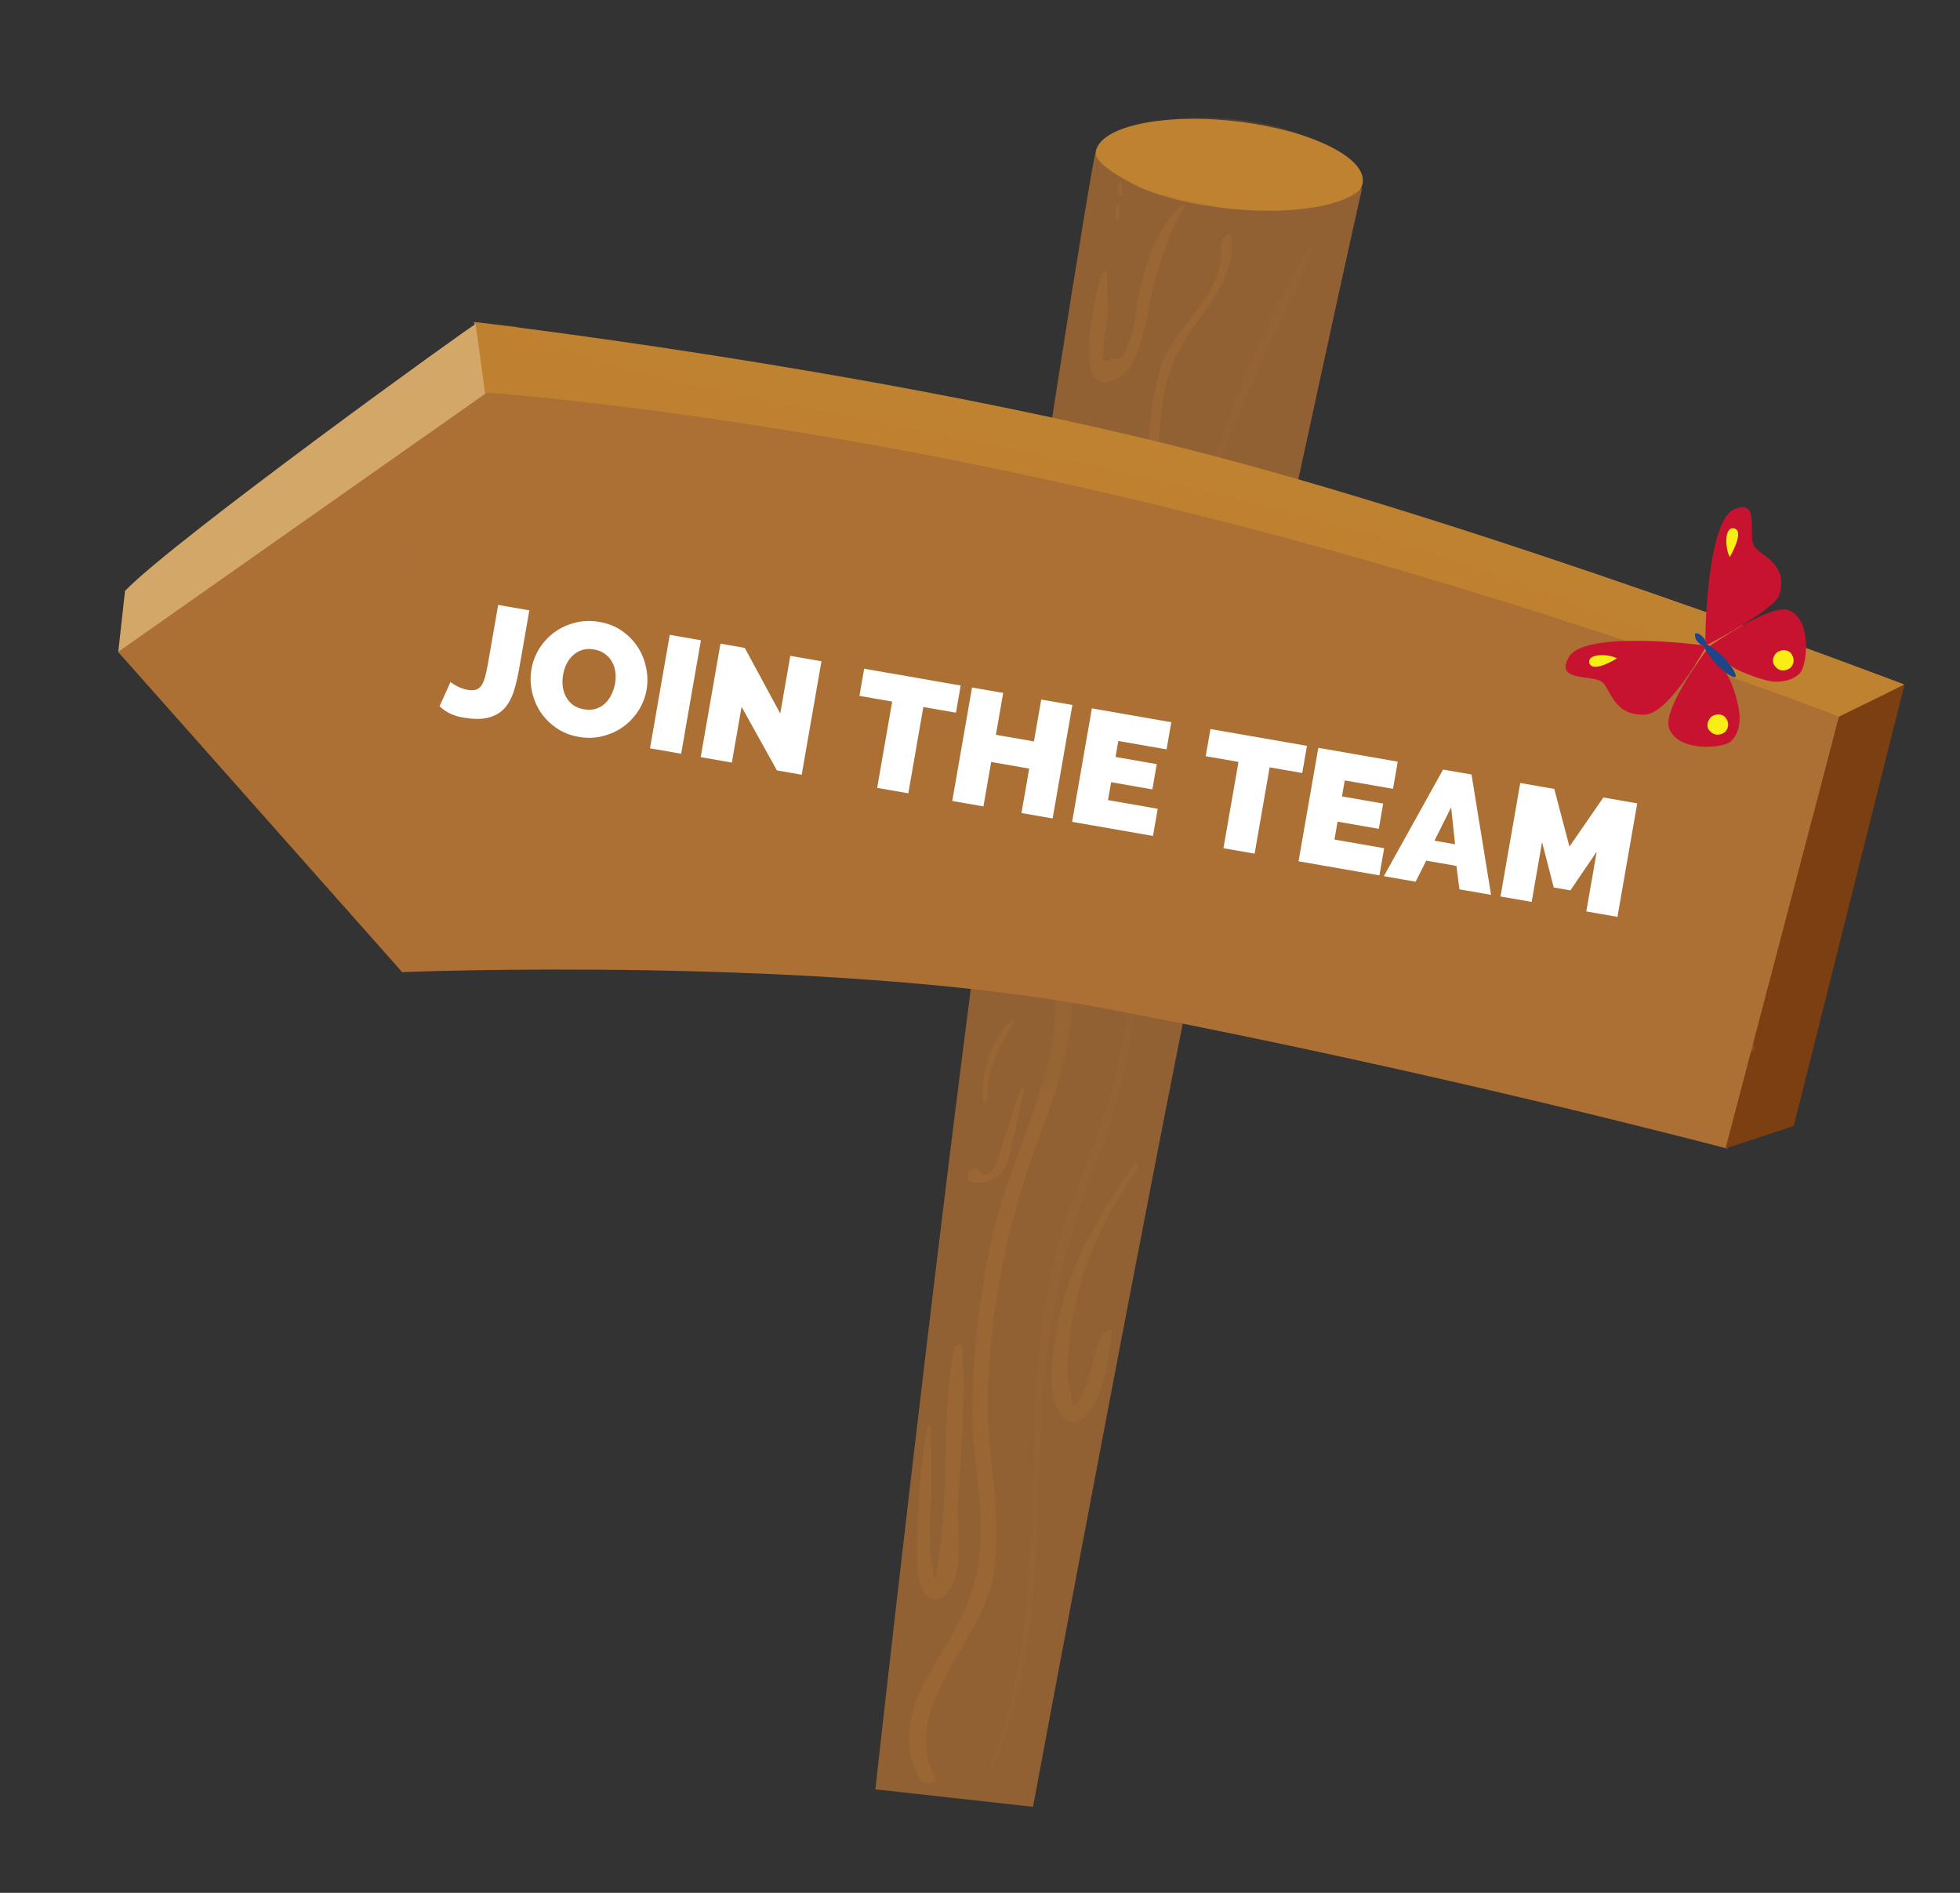
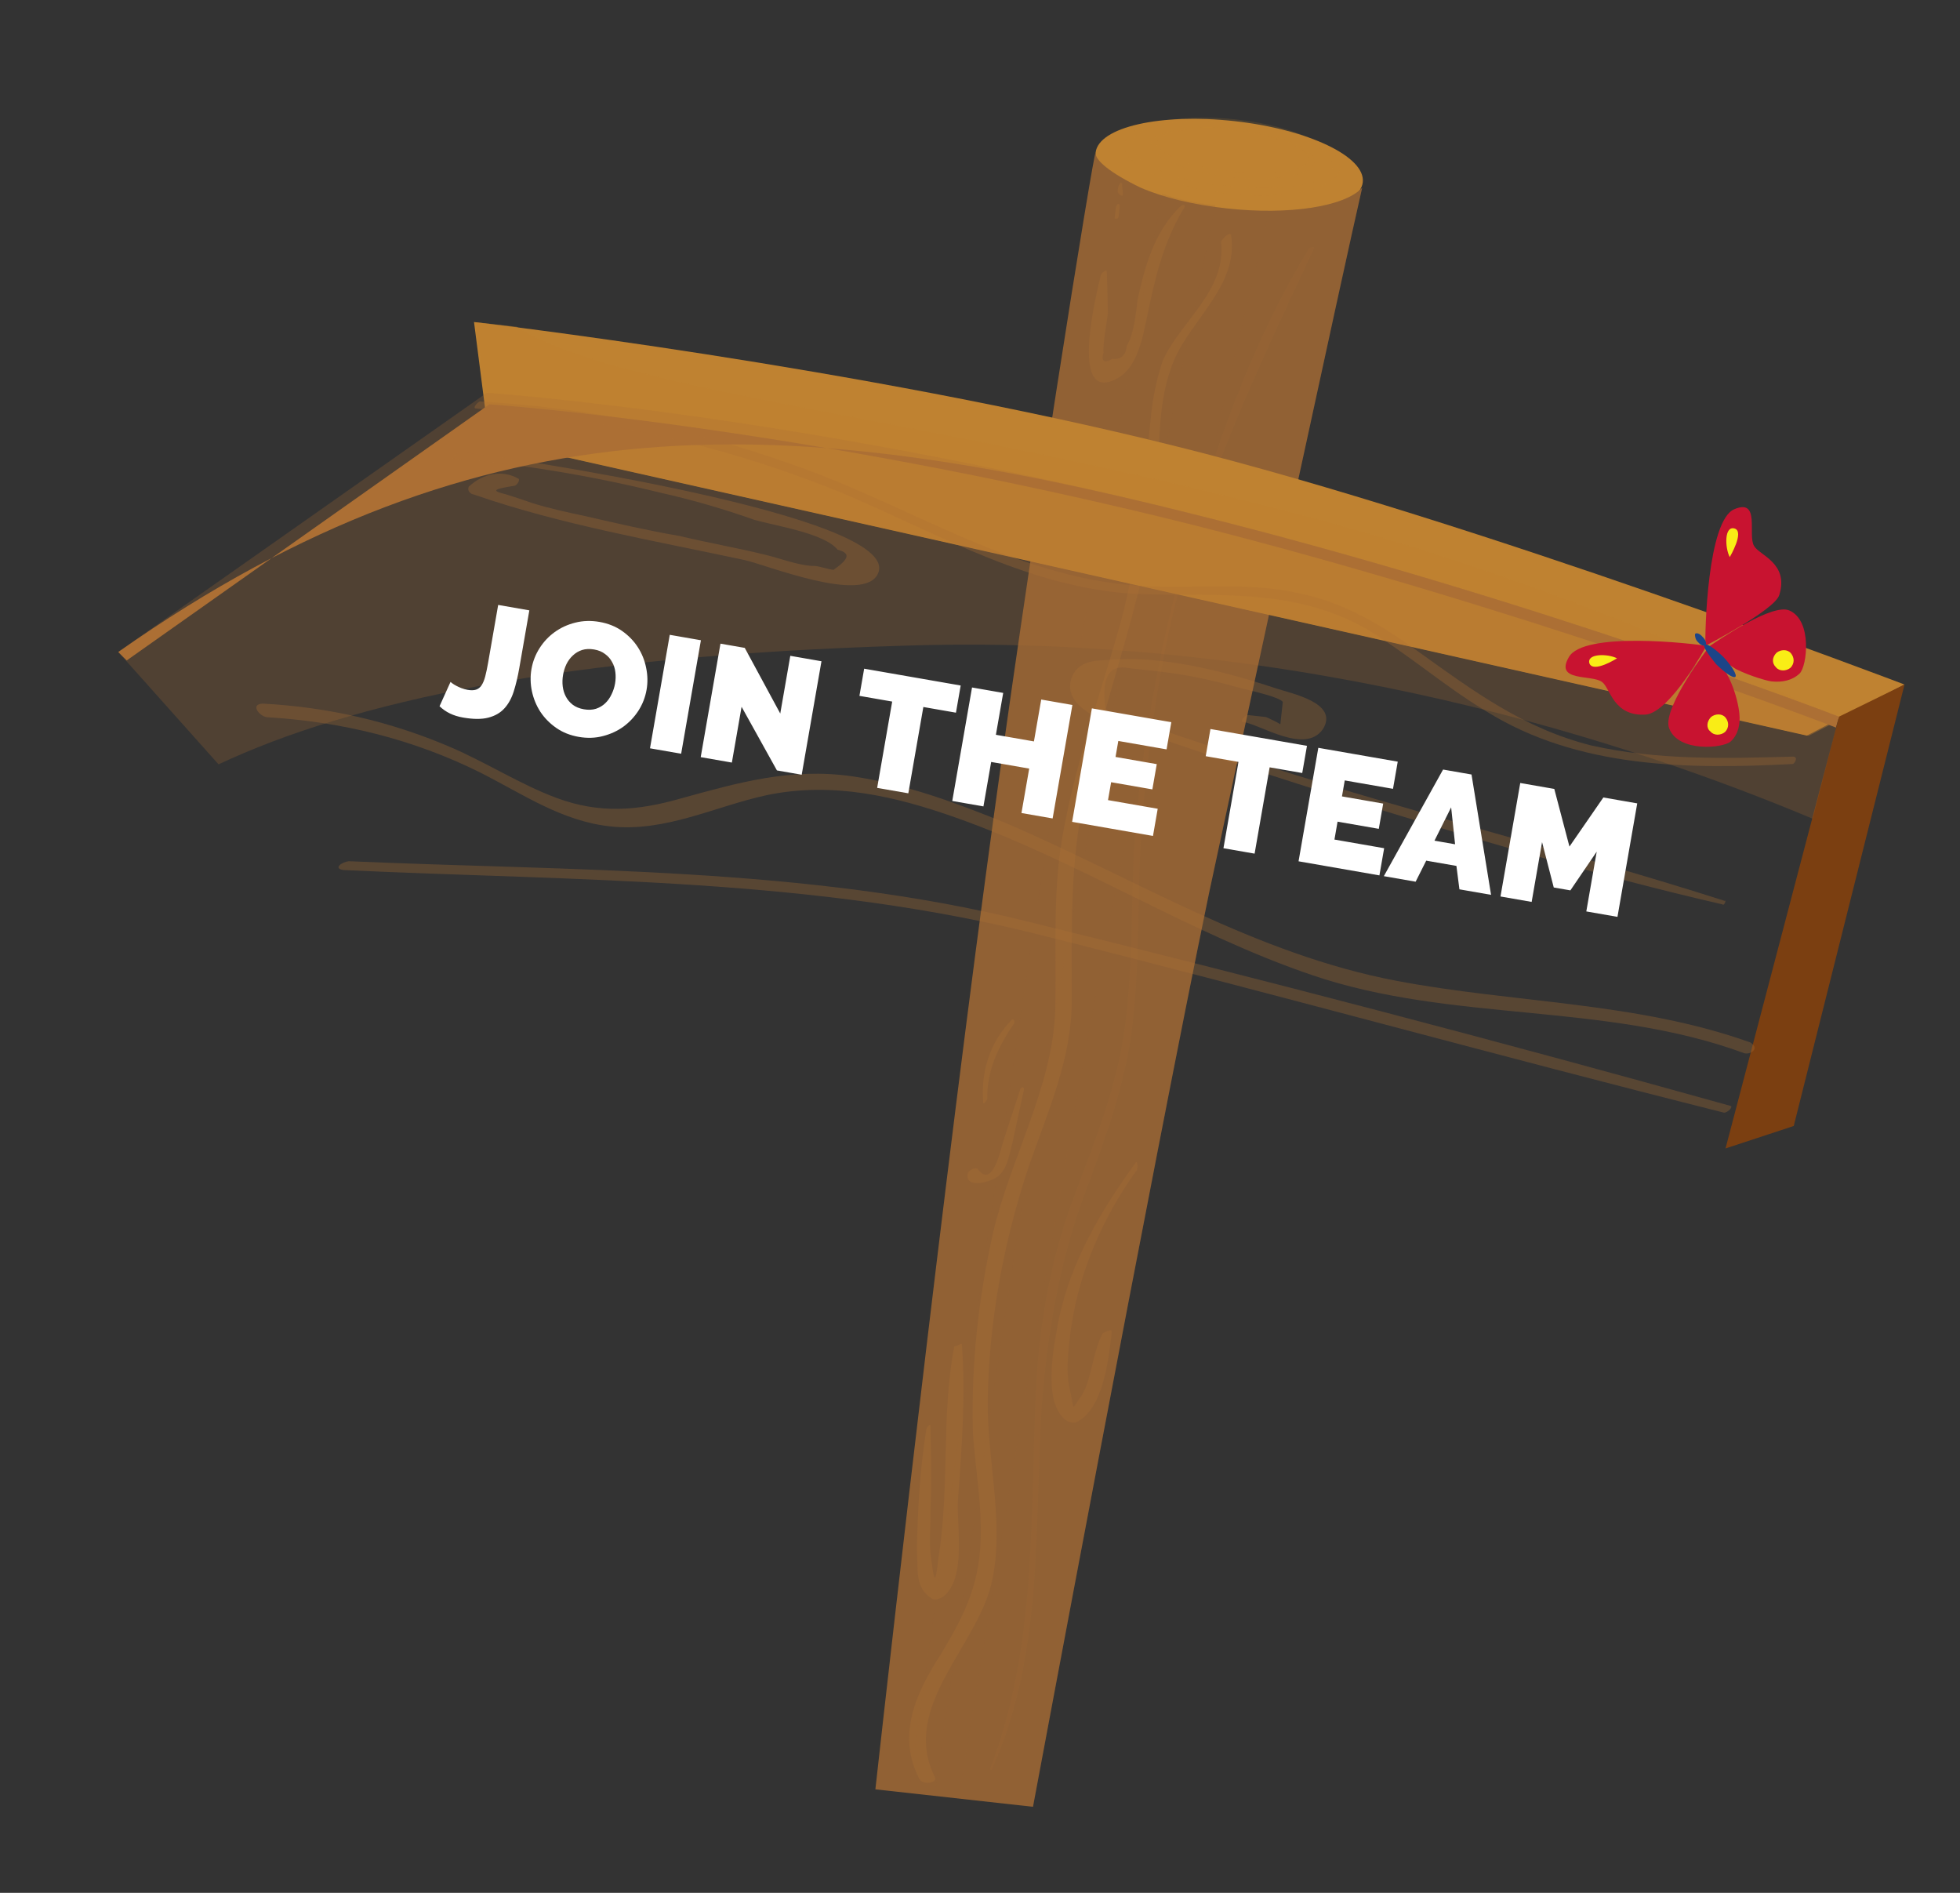
<svg xmlns="http://www.w3.org/2000/svg" width="435" height="420" viewBox="0 0 435 420" fill="none">
  <rect x="0" y="0" width="435" height="420" fill="#333333" stroke="none" />
  <g clip-path="url(#clip0_6510_20435)">
    <path d="M271.67 47.424C288.045 49.234 301.828 46.101 302.455 40.427C303.082 34.753 290.316 28.685 273.942 26.875C257.567 25.065 243.784 28.198 243.157 33.872C242.529 39.546 255.295 45.613 271.67 47.424Z" fill="#BF8231" />
    <path opacity="0.17" d="M249.606 32.09C249.107 36.611 259.404 41.493 272.582 42.95C285.759 44.407 296.875 41.892 297.374 37.371C297.874 32.85 287.576 27.968 274.399 26.511C261.222 25.055 250.106 27.57 249.606 32.09ZM251.299 31.862C251.753 27.752 261.954 25.968 274.308 27.333C286.662 28.699 296.182 33.079 295.773 36.778C295.318 40.888 285.117 42.672 272.763 41.306C260.364 40.352 250.845 35.971 251.299 31.862Z" fill="#BF8231" />
    <path opacity="0.17" d="M255.462 31.905C255.144 34.782 263.108 38.158 272.991 39.251C282.874 40.343 291.382 38.788 291.7 35.911C292.018 33.034 284.055 29.658 274.172 28.566C264.289 27.473 255.78 29.028 255.462 31.905ZM256.743 31.631C257.016 29.165 264.655 27.929 274.126 28.976C283.186 29.978 290.783 32.898 290.51 35.364C290.238 37.829 282.598 39.065 273.127 38.018C263.656 36.971 256.47 34.096 256.743 31.631Z" fill="#BF8231" />
    <path d="M218.669 195.066C228.402 122.096 242.881 32.595 243.157 33.873C242.975 35.517 246.409 38.392 253.137 41.632C258.308 43.868 264.806 45.418 272.218 46.237C286.219 47.785 298.525 45.818 302.319 41.661C298.306 59.105 276.972 157.832 268.356 198.063C255.868 258.248 229.26 400.903 229.26 400.903L193.846 400.905C193.846 400.905 207.024 281.552 218.669 195.066Z" fill="#916134" />
    <path opacity="0.14" d="M232.752 184.558C241.631 130.629 252.245 72.316 257.987 42.999C261.602 44.231 265.263 45.051 269.793 45.552C260.814 89.07 236.657 205.789 228.598 256.065C221.451 301.866 211.757 366.936 207.481 398.079L201.715 397.441C207.721 354.426 223.236 244.24 232.752 184.558Z" fill="#916134" />
    <g opacity="0.31">
      <path d="M273.229 52.173C274.931 63.177 264.505 70.761 260.578 79.894C256.605 89.439 257.665 98.708 256.529 108.982C256.032 117.247 254.345 124.964 252.201 133.047C248.507 147.614 243.622 161.634 240.752 176.292C237.378 191.727 237.892 205.927 237.859 221.315C238.052 234.648 232.571 246.522 228.28 258.943C222.666 275.794 219.477 293.329 219.216 310.772C219.043 323.648 222.897 337.802 220.254 350.406C217.383 365.064 199.642 378.494 207.478 394.336C208.165 395.66 204.78 396.118 204.092 394.794C198.915 385.07 203.3 375.571 208.829 367.03C214.449 357.668 217.692 350.954 217.683 339.722C217.677 332.233 216.391 325.019 215.928 317.896C215.504 302.874 217.14 288.079 220.422 273.466C224.344 256.844 233.574 241.225 234.201 224.239C234.51 210.129 233.448 197.116 236.228 183.28C239.189 167.8 244.576 153.003 248.728 138.071C252.971 122.316 253.828 107.019 255.554 91.403C255.963 87.704 256.829 83.64 258.062 80.032C261.944 71.309 272.278 64.548 270.989 53.59C271.491 52.813 272.908 51.306 273.229 52.173Z" fill="#AC7035" />
    </g>
    <g opacity="0.31">
      <path d="M262.611 46.421C257.996 54.231 256.309 61.948 254.532 70.488C253.665 74.552 252.481 81.493 248.045 83.914C236.933 90.174 243.547 64.281 244.322 61.039C244.367 60.628 245.739 59.532 245.648 60.354C245.742 63.276 245.836 66.198 245.884 69.532C245.702 71.175 244.654 76.883 244.93 78.162C244.291 80.171 245.069 80.673 246.853 79.623C248.912 79.85 249.871 78.708 250.099 76.653C251.607 74.324 252.152 69.392 252.47 66.516C254.156 58.798 256.21 51.538 261.833 45.919C263.204 44.823 263.068 46.056 262.611 46.421Z" fill="#AC7035" />
    </g>
    <g opacity="0.31">
      <path d="M252.391 259.526C244.531 270.305 238.914 283.412 237.414 296.974C237.051 300.261 236.551 304.782 237.423 308.206C238.525 313.32 237.747 312.818 239.712 310.123C242.135 307.063 242.495 300.031 244.597 296.104C244.642 295.693 246.837 294.687 246.746 295.509C246.065 301.674 244.884 312.359 239.122 315.466C238.664 315.831 237.429 315.695 236.651 315.193C231.249 311.268 233.893 298.664 234.941 292.956C237.63 279.942 244.301 268.616 252.161 257.837C252.573 257.882 252.437 259.115 252.391 259.526Z" fill="#AC7035" />
    </g>
-     <path opacity="0.19" d="M258.968 245.278C252.837 244.185 245.058 242.909 235.587 241.862C227.351 240.951 219.939 240.132 212.893 239.769C214.758 226.664 216.212 213.513 218.032 200.818C227.183 200.998 237.568 201.314 248.139 203.73C255.46 205.372 261.546 206.876 266.397 208.245C263.935 219.204 261.703 231.853 258.968 245.278Z" fill="#916134" />
    <path opacity="0.16" d="M245.58 208.025C254.511 161.174 271.748 88.201 281.735 46.874C291.343 46.688 299.027 45.042 302.319 41.662C298.306 59.106 276.972 157.833 268.356 198.063C255.868 258.249 229.26 400.904 229.26 400.904L212.788 399.083C219.663 355.748 235.693 259.763 245.58 208.025Z" fill="#916134" />
    <g opacity="0.11">
      <path d="M291.669 55.042C279.657 80.754 267.233 106.42 260.849 134.001C257.064 149.39 254.88 165.373 253.565 181.035C252.296 196.286 253.086 211.765 251.451 226.56C249.906 240.533 245.203 252.909 240.455 265.695C235.068 280.491 232.564 295.606 231.249 311.268C229.486 338.529 231.796 366.655 220.195 392.412C220.149 392.823 219.738 392.778 219.783 392.367C230.33 364.829 228.478 336.337 229.965 307.799C230.596 294.557 232.873 281.497 237.209 268.664C242.003 255.467 247.574 242.771 249.576 228.433C251.669 213.272 250.834 198.204 252.058 183.364C253.327 168.113 255.786 153.409 259.068 138.796C266.046 109.616 275.082 80.664 290.388 55.317C290.434 54.906 291.715 54.631 291.669 55.042Z" fill="#AC7035" />
    </g>
    <path d="M422.684 151.892C422.684 151.892 327.494 115.578 261.371 99.117C189.985 81.242 105.201 71.453 105.201 71.453L108.561 97.616L401.007 163.224L422.684 151.892Z" fill="#BF8231" />
    <path opacity="0.42" d="M277.119 111.259C338.803 126.397 384.021 147.204 408.05 159.844L401.419 163.27L108.973 97.663L105.613 71.5C105.613 71.5 108.907 71.864 114.673 72.501C138.108 86.74 195.986 91.058 277.119 111.259Z" fill="#BF8231" />
-     <path d="M27.745 131.111L26.246 144.673L108.558 93.87L105.567 71.908C105.613 71.497 38.58 119.829 27.745 131.111Z" fill="#D3A768" />
-     <path d="M408.141 159.02C408.141 159.02 340.18 132.788 264.722 114.047C175.902 91.748 108.05 87.16 108.05 87.16L26.246 144.675L89.255 215.703C89.255 215.703 183.042 211.927 245.501 223.823C318.988 237.771 383.373 254.872 383.373 254.872L408.141 159.02Z" fill="#AC7035" />
-     <path d="M265.273 116.604C176.453 94.305 108.601 89.716 108.601 89.716L28.123 146.546L26.246 144.675L108.05 87.16C108.05 87.16 175.902 91.748 264.722 114.047C340.18 132.788 408.141 159.02 408.141 159.02L407.456 161.44C398.67 157.973 335.012 134.297 265.273 116.604Z" fill="#AC7035" />
+     <path d="M265.273 116.604C176.453 94.305 108.601 89.716 108.601 89.716L28.123 146.546L26.246 144.675C108.05 87.16 175.902 91.748 264.722 114.047C340.18 132.788 408.141 159.02 408.141 159.02L407.456 161.44C398.67 157.973 335.012 134.297 265.273 116.604Z" fill="#AC7035" />
    <path d="M398.101 249.844L422.684 151.892L408.141 159.02L382.961 254.826L398.101 249.844Z" fill="#7B3F11" />
    <g opacity="0.31">
      <path d="M248.519 45.697C248.428 46.519 248.383 46.93 248.292 47.752C248.246 48.163 248.201 48.574 247.789 48.529C247.377 48.483 247.377 48.483 247.377 48.483C247.468 47.661 247.514 47.25 247.604 46.428C247.65 46.017 247.695 45.606 248.153 45.241C248.153 45.241 248.564 45.286 248.519 45.697Z" fill="#AC7035" />
    </g>
    <g opacity="0.31">
      <path d="M249.064 40.766C248.973 41.588 249.294 42.455 249.203 43.277C249.158 43.688 247.968 43.141 248.059 42.319C248.15 41.497 248.195 41.086 248.652 40.72C248.24 40.675 248.698 40.309 249.064 40.766Z" fill="#AC7035" />
    </g>
    <g opacity="0.31">
      <path d="M218.204 244.517C217.695 237.805 219.658 231.366 224.366 226.479C224.869 225.702 225.19 226.57 225.144 226.981C221.671 232.004 218.976 237.53 219.118 243.786C219.073 244.197 218.113 245.339 218.204 244.517Z" fill="#AC7035" />
    </g>
    <g opacity="0.31">
      <path d="M227.26 241.775C226.44 245.428 225.574 249.492 224.707 253.556C224.023 255.977 223.705 258.853 221.831 260.726C220.414 262.234 213.964 264.016 214.785 260.363C214.83 259.952 216.202 258.856 216.98 259.358C220.232 263.877 222.01 255.338 222.649 253.329C223.926 249.31 225.159 245.703 226.437 241.684C226.482 241.273 227.351 240.953 227.26 241.775Z" fill="#AC7035" />
    </g>
    <g opacity="0.31">
      <path d="M213.488 298.488C214.32 309.812 213.46 321.365 212.6 332.917C212.33 339.127 214.443 350.177 209.414 354.197C208.956 354.562 207.63 355.247 206.852 354.745C202.961 352.235 203.782 348.582 203.503 343.56C203.679 334.427 204.222 325.751 205.587 317.167C205.633 316.756 206.593 315.614 206.502 316.436C206.644 322.691 206.786 328.947 206.516 335.157C206.565 338.49 206.156 342.189 206.616 345.568C207.306 350.636 207.536 352.325 208.263 345.75C210.813 330.224 208.833 314.198 211.795 298.717C212.619 298.808 213.579 297.667 213.488 298.488Z" fill="#AC7035" />
    </g>
    <g opacity="0.31">
      <path d="M397.809 169.526C374.752 170.721 350.183 170.501 329.906 157.859C320.523 152.246 312.556 145.126 303.173 139.513C286.695 130.203 269.769 132.492 251.926 131.768C229.141 130.497 209.551 119.179 188.864 110.237C162.183 98.968 134.499 92.995 105.582 90.631C104.759 90.54 106.176 89.032 106.587 89.078C130.196 90.44 153.441 95.089 175.499 102.936C202.408 112.15 226.761 129.402 255.859 130.122C266.657 130.484 277.636 129.202 288.206 131.618C297.998 133.533 306.604 138.644 314.706 144.531C327.066 153.386 338.236 161.692 353.245 165.431C367.888 168.714 382.939 168.298 397.991 167.882C399.227 168.018 398.221 169.571 397.809 169.526Z" fill="#AC7035" />
    </g>
    <g opacity="0.31">
      <path d="M382.278 200.671C354.228 194.243 325.993 185.714 298.582 177.276C284.487 172.805 270.392 168.335 256.343 163.454C252.316 162.177 235.156 159.032 237.758 150.584C238.99 146.977 242.375 146.519 245.715 146.472C257.518 145.281 271.704 148.929 282.961 152.669C286.577 153.901 297.192 155.906 293.628 161.752C289.653 167.553 279.582 160.616 275.876 160.206C275.052 160.115 276.469 158.608 276.881 158.653C276.469 158.608 279.764 158.972 280.999 159.108C282.189 159.656 283.379 160.203 284.157 160.705C284.339 159.061 284.521 157.418 284.702 155.774C284.015 154.45 274.223 152.535 272.621 151.942C267.359 150.529 262.051 149.526 256.697 148.934C254.638 148.706 252.579 148.479 250.52 148.251C246.036 147.339 244.437 150.491 245.358 157.248C246.823 159.074 254.19 160.305 256.158 161.354C264.578 164.365 273.044 166.965 281.053 169.93C314.872 180.74 348.963 189.085 382.781 199.895C383.238 199.53 382.645 201.128 382.278 200.671Z" fill="#AC7035" />
    </g>
    <g opacity="0.31">
-       <path d="M382.426 214.417C361.828 200.909 337.26 200.689 313.648 195.582C290.86 190.567 270.446 179.159 248.479 170.491C194.568 149.14 135.775 145.552 78.675 141.736C77.851 141.645 78.856 140.092 79.68 140.183C130.649 142.906 182.35 146.541 231.087 161.912C260.512 170.989 286.969 188.057 317.124 194.303C339.5 199.272 363.2 199.812 382.974 213.23C383.386 213.275 382.838 214.463 382.426 214.417Z" fill="#AC7035" />
-     </g>
+       </g>
    <g opacity="0.31">
-       <path d="M259.71 140.533C244.61 137.615 230.343 146.022 214.924 145.981C202.434 145.849 190.308 142.428 178.593 139.053C144.226 129.43 109.269 125.15 73.31 126.167C72.486 126.076 73.491 124.523 74.315 124.614C104.464 123.371 134.57 126.283 164.222 133.305C183.716 137.956 203.212 146.351 223.478 144.015C236.15 142.504 247.629 136.701 260.716 138.98C262.408 138.751 260.534 140.624 259.71 140.533Z" fill="#AC7035" />
-     </g>
+       </g>
    <g opacity="0.31">
      <path d="M386.971 233.639C356.126 222.325 322.273 226.903 291.338 216.411C264.017 207.151 239.528 191.132 212.253 181.461C198.615 176.626 184.796 173.434 170.295 176.407C158.768 178.877 147.701 184.725 135.347 183.359C124.64 182.176 116.126 176.243 106.652 171.451C91.639 163.968 75.807 160.138 59.244 159.139C57.597 158.957 55.399 156.218 58.327 156.126C72.83 156.897 86.65 160.089 99.784 165.7C107.748 169.077 115.529 174.097 123.538 177.062C133.149 180.62 141.566 179.887 151.035 177.19C163.934 173.624 175.552 170.332 189.095 172.245C200.992 173.977 212.204 178.128 223.371 182.69C252.021 195.009 278.524 211.667 309.959 217.637C336.087 222.606 363.217 222.277 388.478 231.309C390.813 232.815 388.161 234.186 386.971 233.639Z" fill="#AC7035" />
    </g>
    <g opacity="0.31">
      <path d="M382.589 246.879C332.299 234.248 282.557 220.43 232.266 207.799C181.198 194.665 128.585 195.505 76.336 193.057C73.865 192.784 75.694 191.322 77.386 191.093C127.165 193.268 178.955 192.337 227.643 204.375C279.992 217.234 332.25 230.915 384.006 245.372C384.83 245.463 383.412 246.97 382.589 246.879Z" fill="#AC7035" />
    </g>
    <g opacity="0.31">
      <path d="M102.021 100.221C111.492 101.268 200.076 114.389 194.916 127.13C192.04 134.3 169.706 125.175 165.222 124.263C145.271 119.978 124.406 116.423 105.139 109.718C104.316 109.627 103.583 108.714 104.086 107.937C107.332 104.968 111.586 104.19 115.11 106.244C115.477 106.701 114.517 107.842 114.105 107.797C109.439 108.529 108.982 108.894 112.231 109.67C114.244 110.308 116.258 110.947 117.86 111.54C121.887 112.817 125.959 113.683 130.032 114.549C136.941 116.145 143.851 117.741 150.806 118.926C157.304 120.476 163.847 121.615 169.933 123.12C173.182 123.895 177.576 125.629 180.915 125.582C182.151 125.719 183.753 126.312 184.988 126.448C188.6 123.936 188.737 122.703 185.899 121.973C182.969 118.321 172.307 116.727 167.457 115.359C160.638 112.941 153.774 110.934 146.452 109.293C131.031 105.508 115.474 102.956 100.192 101.683C100.147 102.094 101.152 100.541 102.021 100.221Z" fill="#AC7035" />
    </g>
    <path opacity="0.24" d="M201.471 143.246C124.108 145.509 77.954 155.799 48.501 169.598L26.246 144.675L108.05 87.16C108.05 87.16 175.902 91.748 264.722 114.047C340.18 132.788 408.141 159.02 408.141 159.02L402.302 181.67C363.264 165.291 289.723 140.522 201.471 143.246Z" fill="#AC7035" />
    <path d="M99.987 151.313C100.05 151.373 100.189 151.482 100.405 151.642C100.621 151.801 100.896 151.971 101.23 152.151C101.564 152.331 101.948 152.507 102.38 152.68C102.837 152.857 103.313 152.989 103.81 153.075C104.543 153.203 105.154 153.187 105.645 153.029C106.135 152.871 106.544 152.552 106.871 152.073C107.202 151.571 107.475 150.912 107.69 150.097C107.909 149.258 108.124 148.236 108.334 147.03L110.564 134.227L117.48 135.431L115.25 148.234C114.916 150.15 114.505 151.881 114.017 153.428C113.532 154.951 112.838 156.207 111.935 157.194C111.032 158.182 109.842 158.864 108.363 159.24C106.909 159.62 105.034 159.61 102.741 159.211C100.613 158.84 98.883 158.003 97.551 156.699L99.987 151.313ZM128.451 163.506C126.536 163.173 124.862 162.503 123.429 161.499C121.996 160.494 120.827 159.304 119.922 157.928C119.02 156.528 118.396 155.007 118.049 153.363C117.702 151.719 117.671 150.081 117.955 148.45C118.243 146.795 118.84 145.254 119.746 143.829C120.653 142.403 121.774 141.21 123.111 140.249C124.475 139.268 125.997 138.571 127.677 138.157C129.385 137.724 131.173 137.67 133.041 137.995C134.956 138.329 136.63 138.998 138.063 140.003C139.495 141.008 140.663 142.21 141.564 143.609C142.465 145.009 143.077 146.528 143.401 148.168C143.748 149.812 143.781 151.438 143.501 153.046C143.213 154.701 142.616 156.241 141.71 157.667C140.808 159.069 139.686 160.262 138.345 161.247C137.009 162.208 135.486 162.905 133.779 163.338C132.095 163.776 130.319 163.832 128.451 163.506ZM124.965 149.744C124.817 150.595 124.791 151.443 124.887 152.288C124.988 153.11 125.221 153.869 125.587 154.566C125.952 155.263 126.457 155.863 127.1 156.365C127.767 156.871 128.597 157.21 129.591 157.383C130.584 157.556 131.48 157.517 132.278 157.266C133.081 156.992 133.761 156.587 134.317 156.05C134.901 155.494 135.37 154.833 135.723 154.066C136.099 153.303 136.359 152.508 136.504 151.681C136.652 150.83 136.676 149.993 136.575 149.172C136.479 148.327 136.234 147.565 135.84 146.888C135.474 146.191 134.956 145.601 134.285 145.119C133.641 144.617 132.835 144.281 131.866 144.113C130.872 143.94 129.977 143.978 129.178 144.229C128.402 144.484 127.723 144.889 127.139 145.445C126.559 145.978 126.081 146.625 125.704 147.388C125.355 148.131 125.109 148.916 124.965 149.744ZM144.258 166.04L148.644 140.86L155.56 142.064L151.174 167.245L144.258 166.04ZM164.586 156.828L162.43 169.206L155.514 168.001L159.9 142.82L165.291 143.759L173.169 158.323L175.399 145.52L182.315 146.725L177.929 171.905L172.431 170.948L164.586 156.828ZM212.162 158.136L204.927 156.875L201.591 176.027L194.675 174.822L198.011 155.671L190.741 154.404L191.791 148.375L213.213 152.107L212.162 158.136ZM238.004 156.425L233.618 181.606L226.702 180.401L228.419 170.542L219.979 169.071L218.261 178.931L211.345 177.726L215.731 152.545L222.647 153.75L221.029 163.042L229.47 164.512L231.088 155.22L238.004 156.425ZM256.941 179.456L255.891 185.485L237.945 182.359L242.331 157.179L259.958 160.249L258.907 166.278L248.197 164.412L247.579 167.959L256.729 169.553L255.753 175.157L246.603 173.563L245.911 177.535L256.941 179.456ZM289.017 171.523L281.782 170.263L278.446 189.414L271.53 188.21L274.866 169.058L267.595 167.791L268.646 161.762L290.067 165.494L289.017 171.523ZM307.196 188.21L306.146 194.239L288.2 191.113L292.586 165.932L310.213 169.003L309.162 175.032L298.452 173.166L297.834 176.713L306.984 178.307L306.008 183.91L296.858 182.316L296.166 186.289L307.196 188.21ZM320.274 170.755L326.586 171.855L330.925 198.555L323.903 197.332L323.236 192.137L316.533 190.969L314.185 195.639L307.127 194.41L320.274 170.755ZM322.94 187.335L322.065 179.143L318.365 186.538L322.94 187.335ZM352.062 202.237L354.373 188.973L348.528 197.565L344.839 196.923L342.243 186.86L339.933 200.124L333.017 198.92L337.403 173.739L344.958 175.055L348.321 187.846L355.846 176.951L363.364 178.261L358.978 203.442L352.062 202.237Z" fill="white" />
  </g>
  <path d="M378.722 143.313C375.975 142.825 351.318 139.95 348.151 145.872C345.025 151.367 353.37 149.615 355.564 151.337C357.375 152.592 358.019 159.106 365.385 158.547C370.835 157.797 378.722 143.313 378.722 143.313Z" fill="#C81330" />
  <path d="M378.508 143.293C378.356 140.483 378.91 115.38 384.955 112.97C390.786 110.537 387.813 118.843 389.305 121.142C390.392 123.185 397.1 124.925 394.892 132.017C393.916 135.36 378.508 143.293 378.508 143.293Z" fill="#C81330" />
  <path d="M385.304 148.48C381.854 146.418 379.126 143.567 379.126 143.567C381.892 141.691 393.425 133.804 397.131 135.462C402.286 137.693 401.059 147.892 399.4 149.448C397.74 151.004 395.548 151.431 393.206 151.199C392.354 151.115 388.585 150.096 385.304 148.48Z" fill="#C81330" />
  <path d="M383.627 150.247C381.836 146.629 379.108 143.778 379.108 143.778C377.13 146.378 368.9 157.818 370.458 161.628C372.506 166.991 382.491 166.046 384.15 164.49C385.809 162.935 386.255 160.614 386.04 158.442C385.954 157.143 385.248 153.418 383.627 150.247Z" fill="#C81330" />
  <path d="M376.869 142.486C377.445 143.188 378.275 143.485 378.53 143.081C378.764 142.889 378.636 142.016 377.848 141.293C377.272 140.591 376.442 140.293 376.186 140.698C376.144 141.124 376.273 141.997 376.869 142.486Z" fill="#1D4588" />
  <path d="M380.898 147.399C382.858 149.314 384.669 150.569 385.137 150.185C385.605 149.801 384.304 147.737 382.557 145.844C380.597 143.929 378.786 142.675 378.318 143.058C377.85 143.442 379.171 145.293 380.898 147.399Z" fill="#1D4588" />
  <path d="M394.162 148.07C394.929 149.006 396.441 148.941 397.377 148.174C398.334 147.194 398.248 145.895 397.48 144.959C396.713 144.023 395.202 144.088 394.265 144.855C393.308 145.835 393.182 147.113 394.162 148.07Z" fill="#F9ED16" />
  <path d="M390.39 147.051C390.774 147.519 391.221 147.349 391.689 146.965C392.157 146.581 392.008 145.921 391.816 145.687C391.432 145.219 390.985 145.39 390.517 145.774C390.07 145.944 390.007 146.583 390.39 147.051Z" fill="#C81330" />
  <path d="M381.055 156.661C381.438 157.129 381.885 156.958 382.353 156.575C382.821 156.191 382.672 155.531 382.48 155.297C382.096 154.829 381.649 155 381.181 155.383C380.713 155.767 380.863 156.427 381.055 156.661Z" fill="#C81330" />
  <path d="M379.63 162.324C380.397 163.26 381.909 163.195 382.845 162.428C383.802 161.448 383.716 160.149 382.949 159.213C382.182 158.277 380.67 158.342 379.734 159.109C378.777 160.089 378.629 161.58 379.63 162.324Z" fill="#F9ED16" />
  <path d="M383.9 123.613C382.812 121.57 382.659 116.61 384.959 117.268C387.259 117.926 383.9 123.613 383.9 123.613Z" fill="#F9ED16" />
  <path d="M358.88 146.075C356.836 145.012 352.109 144.974 352.75 147.187C353.603 149.422 358.88 146.075 358.88 146.075Z" fill="#F9ED16" />
  <defs>
    <clipPath id="clip0_6510_20435">
      <rect width="394.831" height="377.085" fill="white" transform="translate(42.147 0.836) rotate(6.308)" />
    </clipPath>
  </defs>
</svg>